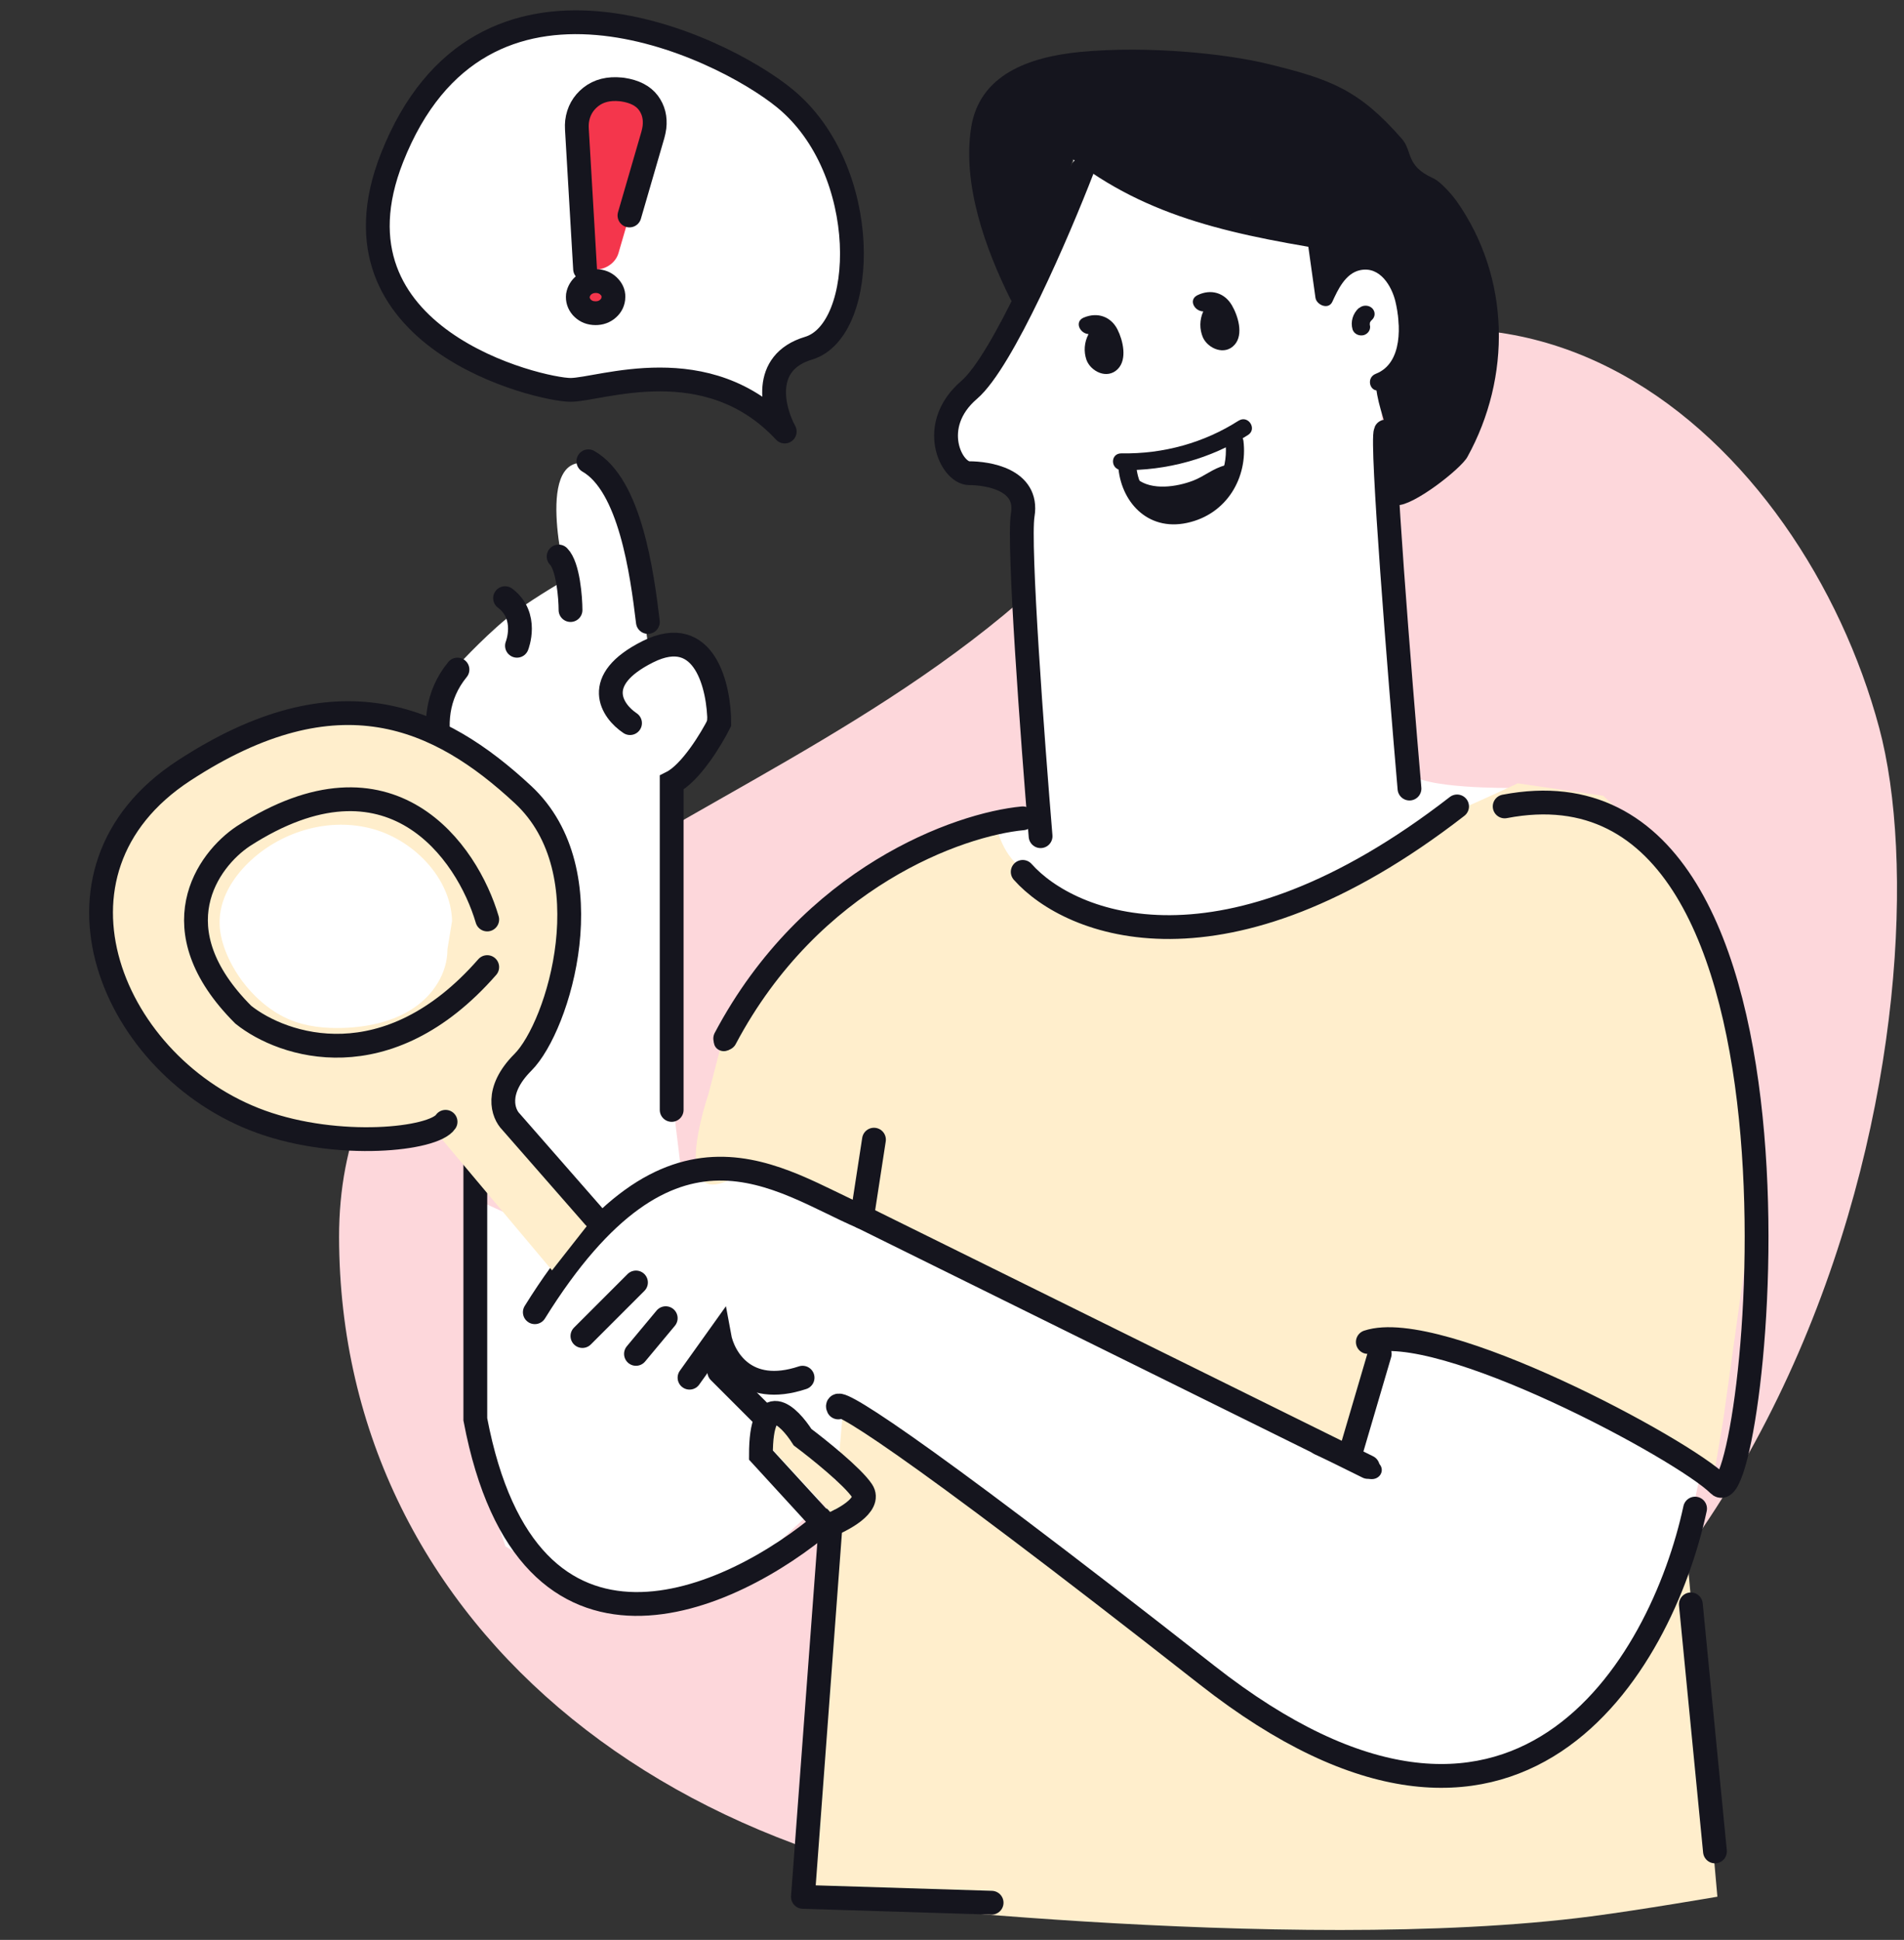
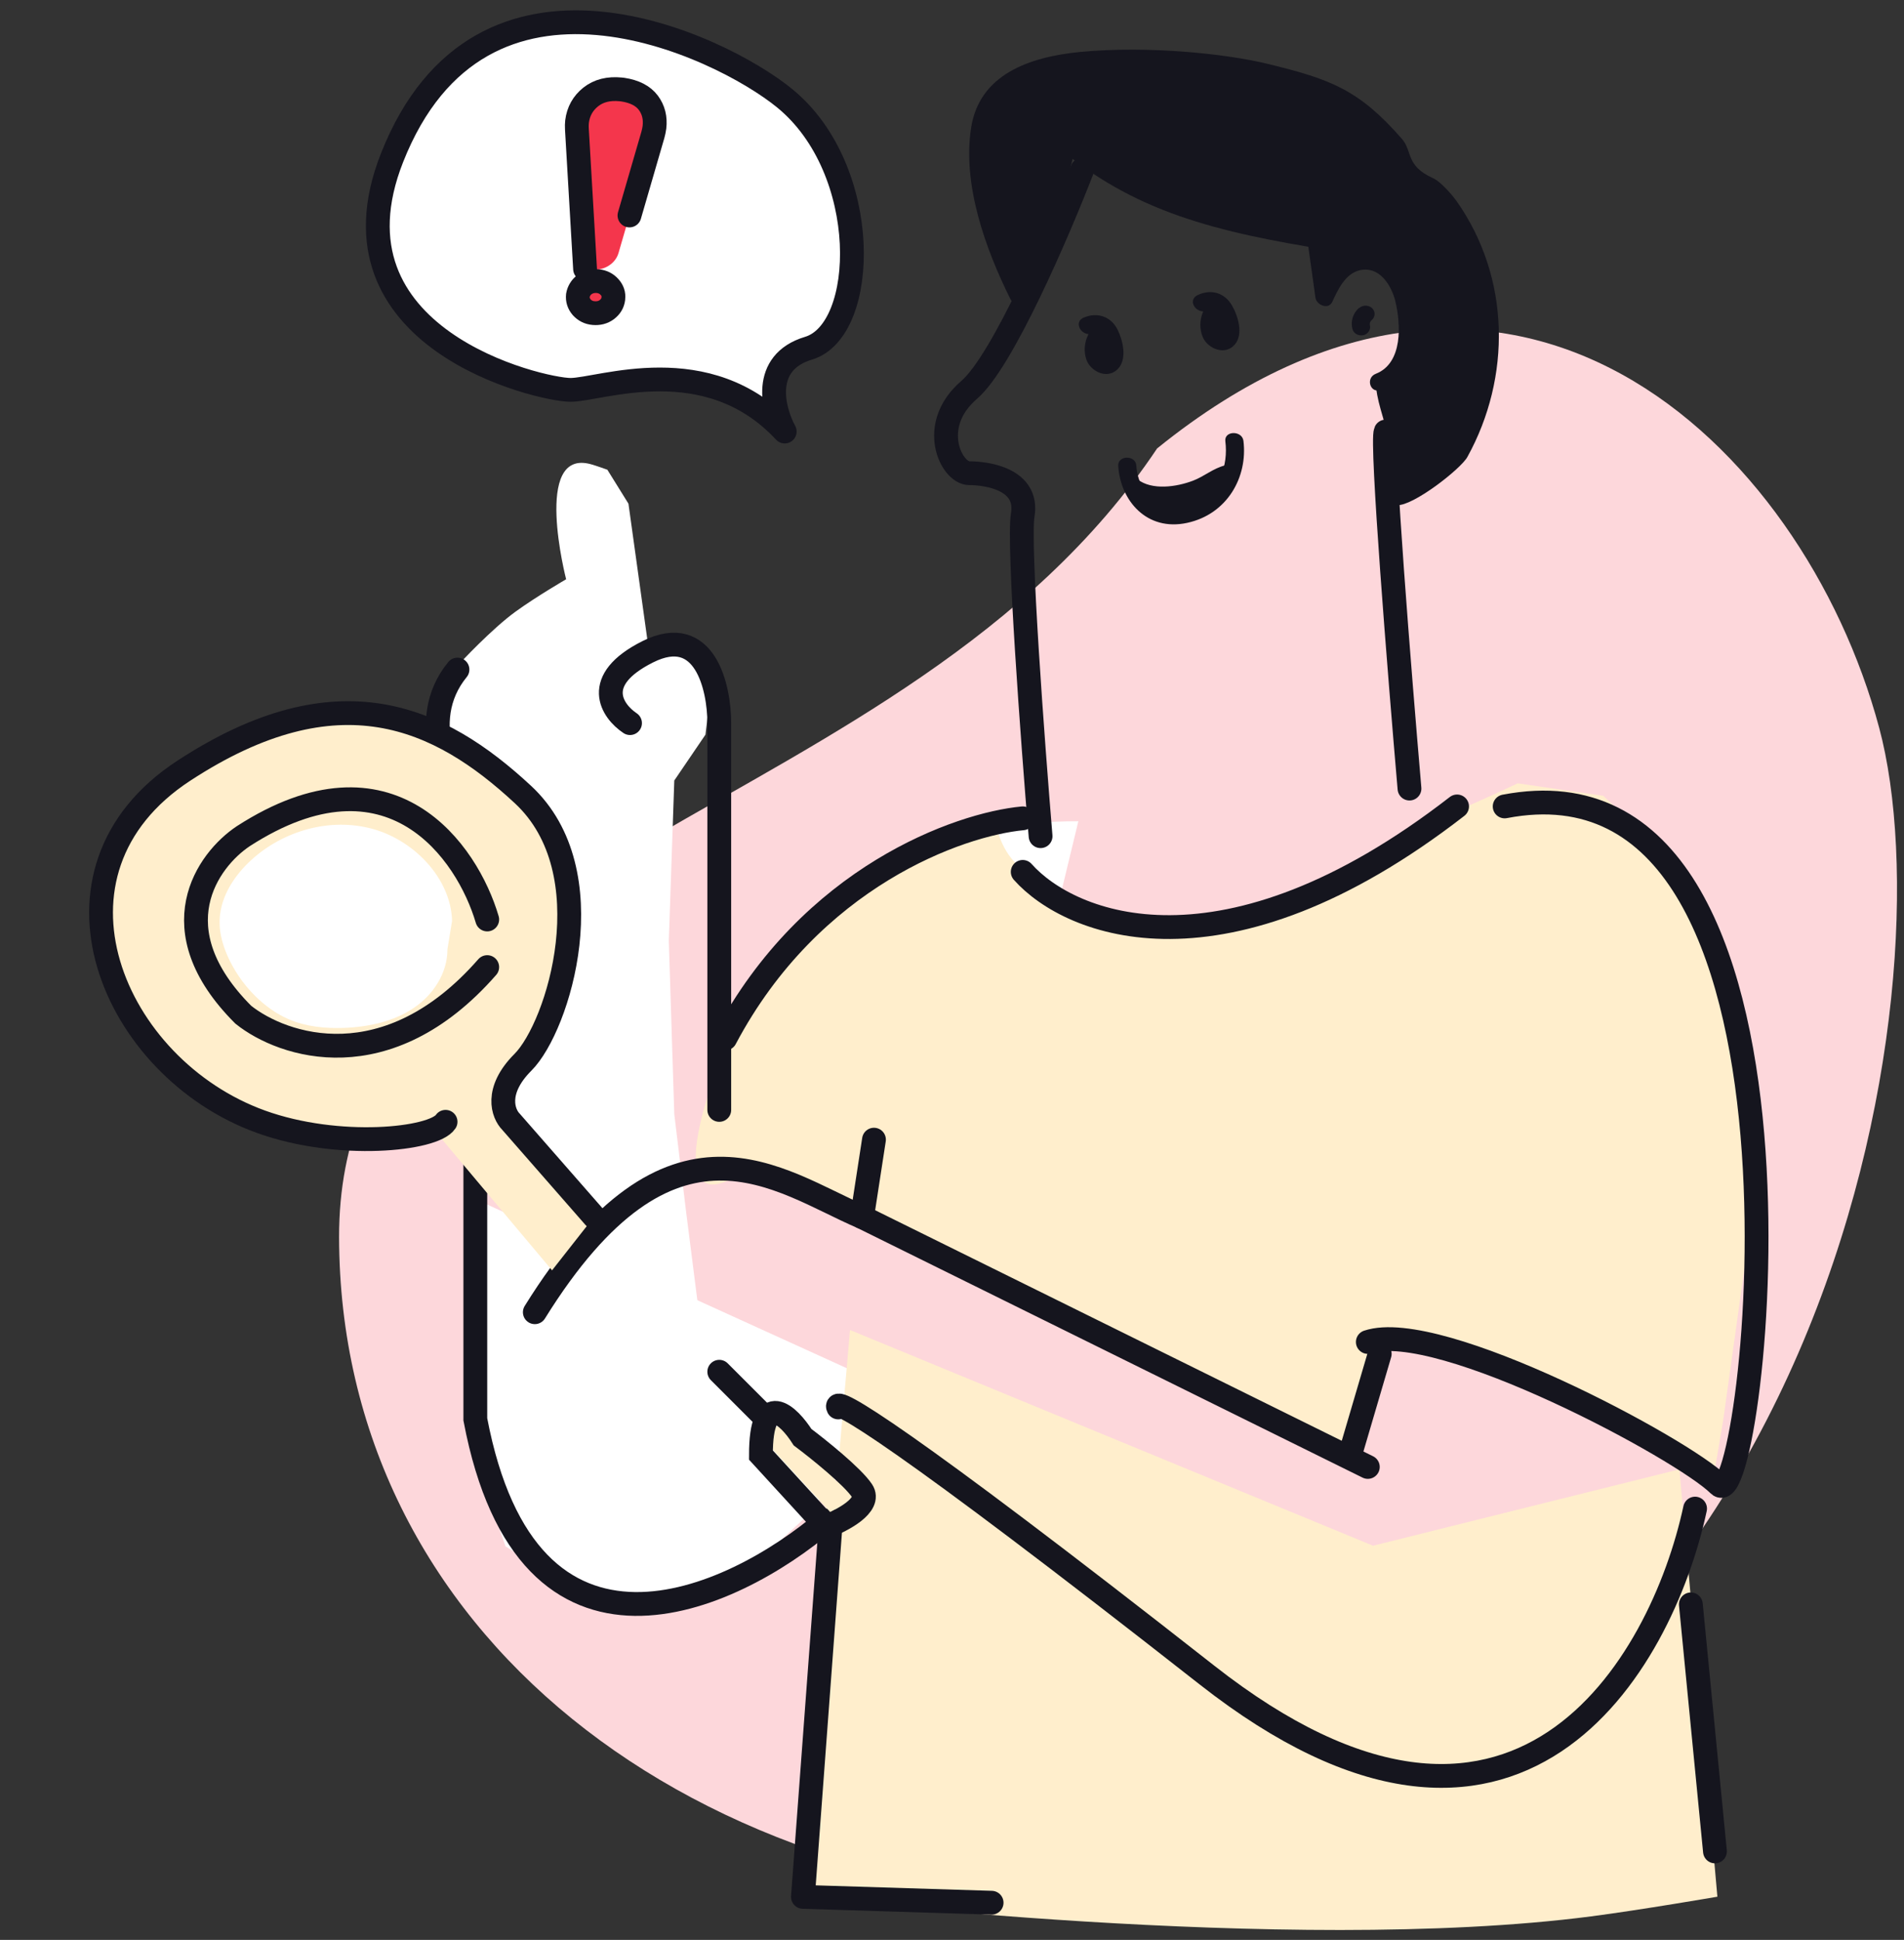
<svg xmlns="http://www.w3.org/2000/svg" width="160" height="163" viewBox="0 0 160 163" fill="none">
  <rect x="0" y="0" width="160" height="163" fill="#333333" stroke="none" />
  <path d="M157.912 61.144C163.79 83.035 154.168 146.334 97.259 160.114C57.713 160.172 28.55 136.919 28.494 103.958C28.438 70.996 75.984 69.457 97.235 37.681C126.906 13.696 151.496 37.251 157.912 61.144Z" fill="#FDD7DB" />
  <path d="M57.665 101.897L56.663 93.621L56.202 79.065L56.663 65.581L59.283 61.728L59.898 56.591L57.742 54.594L54.507 54.523L52.811 42.322L51.039 39.469C51.039 39.469 50.078 39.121 49.653 39.006C44.722 37.651 47.574 48.673 47.574 48.673C47.574 48.673 45.109 50.1 43.336 51.383C41.307 52.853 38.637 55.735 38.637 55.735L37.251 59.301L38.485 65.366L41.721 70.076L41.876 72.857L41.26 100.542L59.283 114.616L57.665 101.897Z" fill="white" />
  <path d="M90.617 69.006C90.617 69.006 84.761 68.958 82.349 69.957C79.936 70.957 82.194 73.524 82.194 73.524L88.975 75.807L90.617 69.006Z" fill="white" />
  <path d="M72.221 115.448L70.423 124.131L67.674 127.508L63.745 131.146L58.557 134.166L50.648 134.928L42.481 129.934L40.17 123.226V100.863L72.221 115.448Z" fill="white" />
  <path d="M67.707 159.404L67.474 157.16L71.43 111.754L115.382 129.879L141.127 123.46L144.318 159.37C144.318 159.37 137.869 160.482 133.7 161.024C108.238 164.335 67.707 159.404 67.707 159.404Z" fill="#FFEECC" />
  <path d="M69.822 127.795L67.473 159.383L83.329 159.876" stroke="#15151E" stroke-width="2" stroke-linecap="round" stroke-linejoin="round" />
-   <path d="M142.952 123.478C142.952 123.478 141.823 129.471 140.487 132.802C139.151 136.134 135.556 142.505 132.064 145.264C128.571 148.022 123.331 149.544 120.866 149.641C118.4 149.735 112.647 147.928 111.517 147.358C110.388 146.787 99.704 139.271 99.704 139.271L72.647 119.678L68.321 115.409L66.626 116.199L63.672 115.723L60.668 114.821L54.915 112.537C54.915 112.537 52.758 111.681 50.188 110.635C48.926 110.121 49.365 105.118 49.365 105.118L55.633 99.933L61.129 98.695L69.039 100.217L96.623 114.534L112.649 122.429L113.676 122.049L116.603 112.249L122.715 112.962L131.603 115.958L142.955 123.475L142.952 123.478Z" fill="white" />
-   <path d="M90.572 12.33L86.11 26.2L79.735 35.678L79.777 37.731L81.444 38.925L84.746 39.697L85.514 41.375L87.49 76.131L96.444 77.79L107.23 77.22L117.247 73.009L127.125 66.208C127.125 66.208 119.113 66.303 118.495 64.876C116.896 61.176 116.06 33.911 116.06 33.911L119.061 25.62L114.356 17.605L103.647 14.191L90.566 12.335L90.572 12.33Z" fill="white" />
  <path d="M87.136 10.744C86.468 10.084 87.52 9.067 88.191 9.729C94.45 15.903 101.073 17.785 109.728 19.27L110.27 19.363C110.449 19.393 110.628 19.424 110.808 19.455C111.136 19.539 111.366 19.81 111.379 20.125L111.755 22.791L111.771 22.771C112.365 22.045 113.13 21.469 114.14 21.303L114.245 21.288C116.034 21.042 117.555 22.221 118.257 23.643C119.651 26.463 119.601 31.372 116.045 32.757C115.142 33.11 114.723 31.753 115.615 31.407C117.92 30.507 117.71 27.196 117.26 25.327C116.962 24.087 115.987 22.339 114.292 22.702C113.047 22.968 112.412 24.376 111.965 25.348C111.636 26.066 110.628 25.622 110.543 25.018L109.944 20.735L109.88 20.725C100.902 19.191 93.898 17.261 87.341 10.943L87.139 10.746L87.136 10.744Z" fill="#15151E" />
  <path d="M115.201 26.963L115.168 27.02L115.138 27.078C115.138 27.078 115.138 27.066 115.138 27.061C115.113 27.096 115.11 27.234 115.11 27.209V27.204V27.291C115.212 27.646 115.011 28.012 114.646 28.145L114.599 28.16C114.199 28.262 113.782 28.052 113.661 27.684C113.473 27.035 113.68 26.34 114.199 25.869L114.21 25.892C114.503 25.621 114.978 25.613 115.281 25.874C115.582 26.145 115.593 26.59 115.301 26.869L115.204 26.963H115.201Z" fill="#15151E" />
  <path d="M117.794 11.655C114.194 7.534 111.817 6.651 106.491 5.358C103.07 4.527 96.577 3.821 90.804 4.361C86.475 4.78 82.306 6.265 81.608 10.724C80.862 15.495 82.792 20.875 84.912 25.139C85.307 25.937 86.527 25.267 86.235 24.482C86.911 24.84 87.433 23.153 87.433 23.153C87.433 23.153 87.85 22 88.272 20.813L88.344 20.611C88.719 19.563 89.081 18.54 89.145 18.323C89.208 18.106 89.415 16.858 89.661 15.557L89.724 15.222C90.009 13.769 90.335 12.356 90.567 12.335C90.834 12.312 92.206 13.284 93.612 14.299L94.004 14.582C94.884 15.222 95.74 15.845 96.303 16.216C97.032 16.694 100.133 17.415 103.366 18.07L103.78 18.154C103.849 18.167 103.918 18.182 103.987 18.195L104.401 18.277C107.706 18.931 108.421 19.53 109.117 19.665C110.563 19.947 111.391 24.809 111.391 24.809C111.391 24.809 111.643 24.313 112.269 23.332C112.896 22.347 114.66 21.979 116.038 22.334C117.416 22.692 118.092 29.258 117.156 30.582C116.83 31.043 116.695 31.477 116.67 31.961C116.201 31.789 115.58 32.002 115.646 32.587C115.814 34.236 116.563 35.681 116.684 37.332C116.805 39.012 115.817 42.323 117.396 42.443C118.73 42.545 122.755 39.401 123.307 38.401C127.001 31.713 126.949 23.355 122.399 16.891C122.184 16.584 121.14 15.291 120.414 14.966C118.1 13.925 118.724 12.713 117.794 11.65V11.655Z" fill="#15151E" />
-   <path d="M104.079 35.354C104.887 34.833 105.674 36.047 104.871 36.553C101.759 38.535 98.054 39.565 94.278 39.501C93.3 39.483 93.27 38.08 94.247 38.092C97.754 38.159 101.193 37.2 104.076 35.352L104.079 35.354Z" fill="#15151E" />
  <path d="M102.97 37.074C102.862 36.174 104.383 36.156 104.491 37.046C104.864 40.076 103.138 43.208 99.751 43.936C96.363 44.665 94.152 42.062 93.969 39.148C93.92 38.24 95.43 38.217 95.488 39.119C95.645 41.607 97.749 43.512 100.422 42.221C102.5 41.218 103.221 39.114 102.97 37.071V37.074Z" fill="#15151E" />
  <path d="M102.956 39.1C101.94 39.353 101.211 40.023 100.256 40.389C98.881 40.913 96.808 41.227 95.582 40.271C94.836 39.691 94.21 40.775 94.961 41.358L94.806 41.478C95.184 41.772 95.552 41.971 95.927 42.099C95.905 42.403 96.062 42.723 96.463 42.84H96.465C98.425 43.426 100.571 43.063 102.183 41.877C102.553 41.603 102.55 41.176 102.362 40.877C102.68 40.698 103.011 40.539 103.39 40.45C104.312 40.23 103.903 38.862 102.956 39.1Z" fill="#15151E" />
  <path d="M60.666 87.558L59.519 91.981C59.519 91.981 55.973 102.251 61.897 98.833C65.597 99.546 68.214 99.689 70.679 100.83C73.145 101.97 110.59 120.759 110.59 120.759L113.056 121.759L116.137 112.102L124.612 113.386L132.934 116.952L141.87 122.518L143.977 124.231L144.8 119.379L147.033 103.397L146.418 91.981L146.108 87.128L142.127 73.905L134.731 66.866L127.539 65.82C127.539 65.82 125.432 66.82 122.506 68.103C122.506 68.103 113.056 74.858 106.993 76.474C100.008 78.338 94.82 78.33 91.891 77.044C88.962 75.758 88.448 74.286 86.344 73.24C84.241 72.194 83.724 69.387 83.724 69.387C83.724 69.387 78.332 70.67 76.174 71.957C74.014 73.243 69.445 76.285 66.671 79.138C63.896 81.992 60.66 87.558 60.66 87.558H60.666Z" fill="#FFEECC" />
  <path d="M60.822 88.324C61.162 88.324 61.482 88.127 61.603 87.815C63.865 81.95 71.564 75.034 77.335 72.255C79.883 71.028 83.574 69.67 86.294 69.535C86.749 69.512 87.1 69.151 87.075 68.727C87.05 68.305 86.661 67.98 86.203 68.003C83.218 68.151 79.27 69.593 76.567 70.895C70.543 73.797 62.512 80.892 60.041 87.299C59.886 87.698 60.113 88.137 60.543 88.278C60.634 88.309 60.728 88.324 60.822 88.324Z" fill="#15151E" />
-   <path d="M115.287 124.282C115.594 124.282 115.889 124.124 116.033 123.852C116.234 123.472 116.063 123.011 115.652 122.827L111.182 120.805C110.77 120.618 110.274 120.777 110.075 121.158C109.873 121.539 110.044 121.999 110.456 122.183L114.926 124.205C115.041 124.259 115.166 124.285 115.287 124.285V124.282Z" fill="#15151E" />
  <path d="M55.221 2.929C64.006 4.381 71.985 12.985 71.369 22.618C71.187 25.479 69.525 28.351 66.825 29.473C66.007 29.813 64.991 30.115 64.754 30.951C64.657 31.291 64.721 31.651 64.781 31.996C64.953 32.937 65.124 33.881 65.295 34.822C65.378 35.284 64.795 35.596 64.409 35.295C63.164 34.328 61.532 33.4 60.789 33.057C58.873 32.175 56.982 31.718 54.881 31.746C49.97 31.81 46.687 32.907 41.867 31.375C32.554 28.414 29.114 16.262 36.367 7.753C40.989 2.331 49.467 1.978 55.221 2.929Z" fill="white" />
  <path d="M49.166 22.599L48.478 10.837C48.464 10.627 48.471 10.423 48.491 10.22C48.597 9.363 48.981 8.674 49.643 8.146C50.306 7.619 51.154 7.409 52.167 7.511L52.326 7.529C53.326 7.679 54.042 8.051 54.479 8.632C54.916 9.219 55.088 9.902 54.996 10.693C54.969 10.903 54.923 11.112 54.863 11.334L51.975 21.262C51.717 22.155 50.77 22.748 49.756 22.653L49.173 22.599H49.166ZM50.233 23.623C50.637 23.665 50.962 23.827 51.22 24.115C51.478 24.402 51.584 24.72 51.538 25.067V25.103C51.492 25.475 51.306 25.78 50.988 26.02C50.67 26.254 50.299 26.343 49.882 26.308C49.465 26.272 49.147 26.104 48.882 25.816C48.63 25.523 48.524 25.187 48.564 24.816C48.63 24.444 48.815 24.145 49.12 23.911C49.445 23.683 49.816 23.587 50.226 23.623H50.233Z" fill="#F4364C" />
  <path d="M49.166 22.599L48.478 10.837C48.464 10.627 48.471 10.423 48.491 10.22C48.597 9.363 48.981 8.674 49.643 8.146C50.306 7.619 51.154 7.409 52.167 7.511L52.326 7.529C53.326 7.679 54.042 8.051 54.479 8.632C54.916 9.219 55.088 9.902 54.996 10.693C54.969 10.903 54.923 11.112 54.863 11.334L52.896 18.105M50.233 23.623C50.637 23.665 50.962 23.827 51.22 24.115C51.478 24.402 51.584 24.72 51.538 25.067V25.103C51.492 25.475 51.306 25.78 50.988 26.02C50.67 26.254 50.299 26.343 49.882 26.308C49.465 26.272 49.147 26.104 48.882 25.816C48.63 25.523 48.524 25.187 48.564 24.816C48.63 24.444 48.815 24.145 49.12 23.911C49.445 23.683 49.816 23.587 50.226 23.623H50.233Z" stroke="#15151E" stroke-width="2" stroke-linecap="round" stroke-linejoin="round" />
  <path d="M91.033 26.702C90.293 27.055 90.732 27.993 91.445 28.07H91.475L91.456 28.108C91.119 28.765 91.052 29.53 91.301 30.246C91.665 31.215 93.04 31.908 93.932 31.008C94.749 30.179 94.36 28.589 93.91 27.692C93.369 26.618 92.256 26.193 91.08 26.682L91.033 26.702Z" fill="#15151E" />
  <path d="M100.587 24.825C99.872 25.219 100.372 26.129 101.084 26.165H101.115L101.098 26.203C100.803 26.878 100.789 27.643 101.081 28.346C101.507 29.294 102.928 29.908 103.757 28.959C104.519 28.09 104.027 26.52 103.519 25.651C102.909 24.608 101.772 24.247 100.631 24.802L100.587 24.825Z" fill="#15151E" />
  <path d="M144.114 155.565L142.088 134.807" stroke="#15151E" stroke-width="2" stroke-linecap="round" stroke-linejoin="round" />
  <path d="M126.443 67.76C154.943 62.26 147.443 127.76 144.443 124.76C141.443 121.76 120.943 110.76 114.943 112.76M85.943 73.26C89.943 77.76 102.843 82.96 122.443 67.76M85.943 68.76C80.61 69.26 68.143 73.66 60.943 87.26M114.943 123.26L72.443 102.26C65.443 99.26 56.443 91.76 44.943 110.26M142.443 126.76C139.61 139.926 127.443 161.16 101.443 140.76C75.443 120.36 69.943 117.26 70.443 118.26" stroke="#15151E" stroke-width="2" stroke-linecap="round" />
  <path d="M90.943 14.259C88.943 19.426 84.243 30.36 81.443 32.76C77.943 35.76 79.943 39.76 81.443 39.76C82.943 39.76 86.444 40.26 85.944 43.26C85.544 45.66 86.777 62.26 87.444 70.26M118.444 66.26C117.61 56.593 116.044 37.059 116.444 36.26M65.944 36.26C64.944 34.426 63.944 30.459 67.944 29.259C72.944 27.759 73.278 14.259 65.944 8.26C60.443 3.76 40.441 -5.742 32.942 13.259C26.93 28.493 45.444 32.76 47.944 32.76C50.444 32.76 59.444 29.259 65.944 36.26Z" stroke="#15151E" stroke-width="2" stroke-linecap="round" stroke-linejoin="round" />
-   <path d="M69.443 127.76C61.443 134.594 44.343 142.46 39.943 119.26V68.76C37.943 66.427 34.843 60.66 38.443 56.26M52.943 60.76C51.443 59.76 49.643 57.16 54.443 54.76C59.243 52.36 60.443 57.76 60.443 60.76C59.777 62.093 58.043 64.96 56.443 65.76V93.26" stroke="#15151E" stroke-width="2" stroke-linecap="round" />
+   <path d="M69.443 127.76C61.443 134.594 44.343 142.46 39.943 119.26V68.76C37.943 66.427 34.843 60.66 38.443 56.26M52.943 60.76C51.443 59.76 49.643 57.16 54.443 54.76C59.243 52.36 60.443 57.76 60.443 60.76V93.26" stroke="#15151E" stroke-width="2" stroke-linecap="round" />
  <path d="M73.443 95.76L72.443 102.26" stroke="#15151E" stroke-width="2" stroke-linecap="round" />
  <path d="M115.943 113.76L113.443 122.26" stroke="#15151E" stroke-width="2" stroke-linecap="round" />
  <path d="M8.764 73.237C9.793 69.395 14.415 65.444 16.598 63.948C22.391 58.491 32.225 57.161 42.505 65.018C50.729 71.303 47.962 82.453 45.55 87.242L42.081 93.54L49.935 102.228L46.39 106.741L36.524 94.995C34.903 95.06 31.74 95.293 28.285 95.151C23.968 94.972 17.265 91.723 13.789 89.399C10.313 87.075 7.477 78.04 8.764 73.237Z" fill="#FFEECC" />
  <path d="M69.801 127.089L64.486 121.32L65.032 120.946L64.237 119.923L66.669 119.825L71.438 125.968L69.801 127.089Z" fill="#FFEECC" />
  <path d="M37.989 77.375C37.898 73.787 34.718 70.467 31.036 69.576C27.354 68.685 23.452 69.993 20.896 72.468C19.487 73.832 18.407 75.633 18.453 77.613C18.474 78.518 18.729 79.421 19.098 80.273C19.642 81.52 20.433 82.679 21.417 83.663C22.238 84.484 23.203 85.188 24.277 85.648C25.732 86.27 27.341 86.425 28.893 86.369C30.977 86.293 33.071 85.829 34.737 84.714C36.408 83.599 37.604 81.77 37.599 79.768" fill="white" />
  <path d="M49.944 102.259L42.944 94.259C42.278 93.592 41.544 91.659 43.944 89.259C46.944 86.259 50.944 73.259 43.944 66.759C36.944 60.259 28.444 56.259 15.444 64.759C2.444 73.259 9.444 89.758 21.944 94.259C28.443 96.599 36.444 95.759 37.443 94.259M40.943 77.26C39.277 71.593 32.843 62.26 20.443 70.26C17.443 72.26 13.243 78.061 20.443 85.26C23.777 87.926 32.543 90.86 40.943 81.26M60.443 115.26L63.943 118.76M63.943 122.26L69.443 128.26C70.777 127.76 73.243 126.46 72.443 125.26C71.643 124.06 68.777 121.76 67.443 120.76C66.277 118.926 63.943 116.66 63.943 122.26Z" stroke="#15151E" stroke-width="2" stroke-linecap="round" />
-   <path d="M53.443 107.76L48.943 112.26M55.943 110.76L53.443 113.76M57.943 115.76L60.443 112.26C60.777 114.093 62.643 117.36 67.443 115.76M54.443 52.26C53.943 48.093 52.943 40.76 49.443 38.76M47.943 51.26C47.943 50.26 47.743 47.56 46.943 46.76M43.443 54.26C43.443 54.26 44.443 51.76 42.443 50.26" stroke="#15151E" stroke-width="2" stroke-linecap="round" />
</svg>